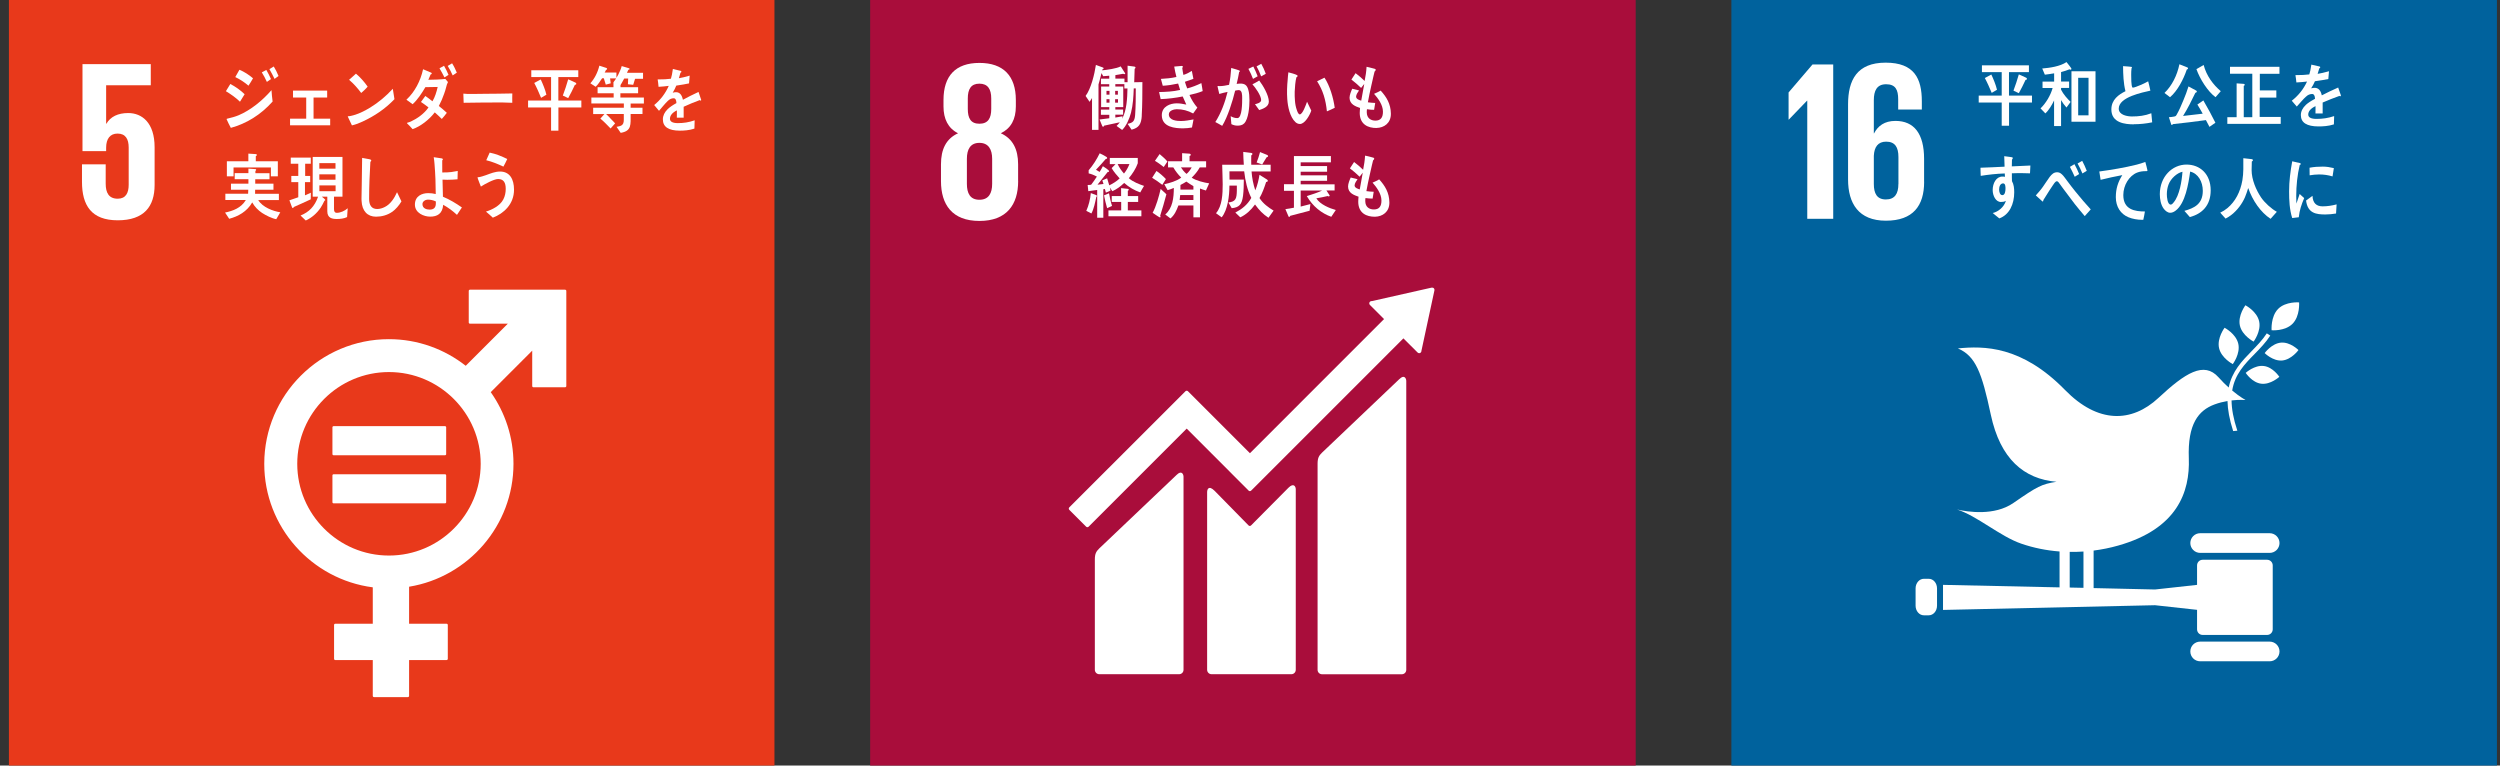
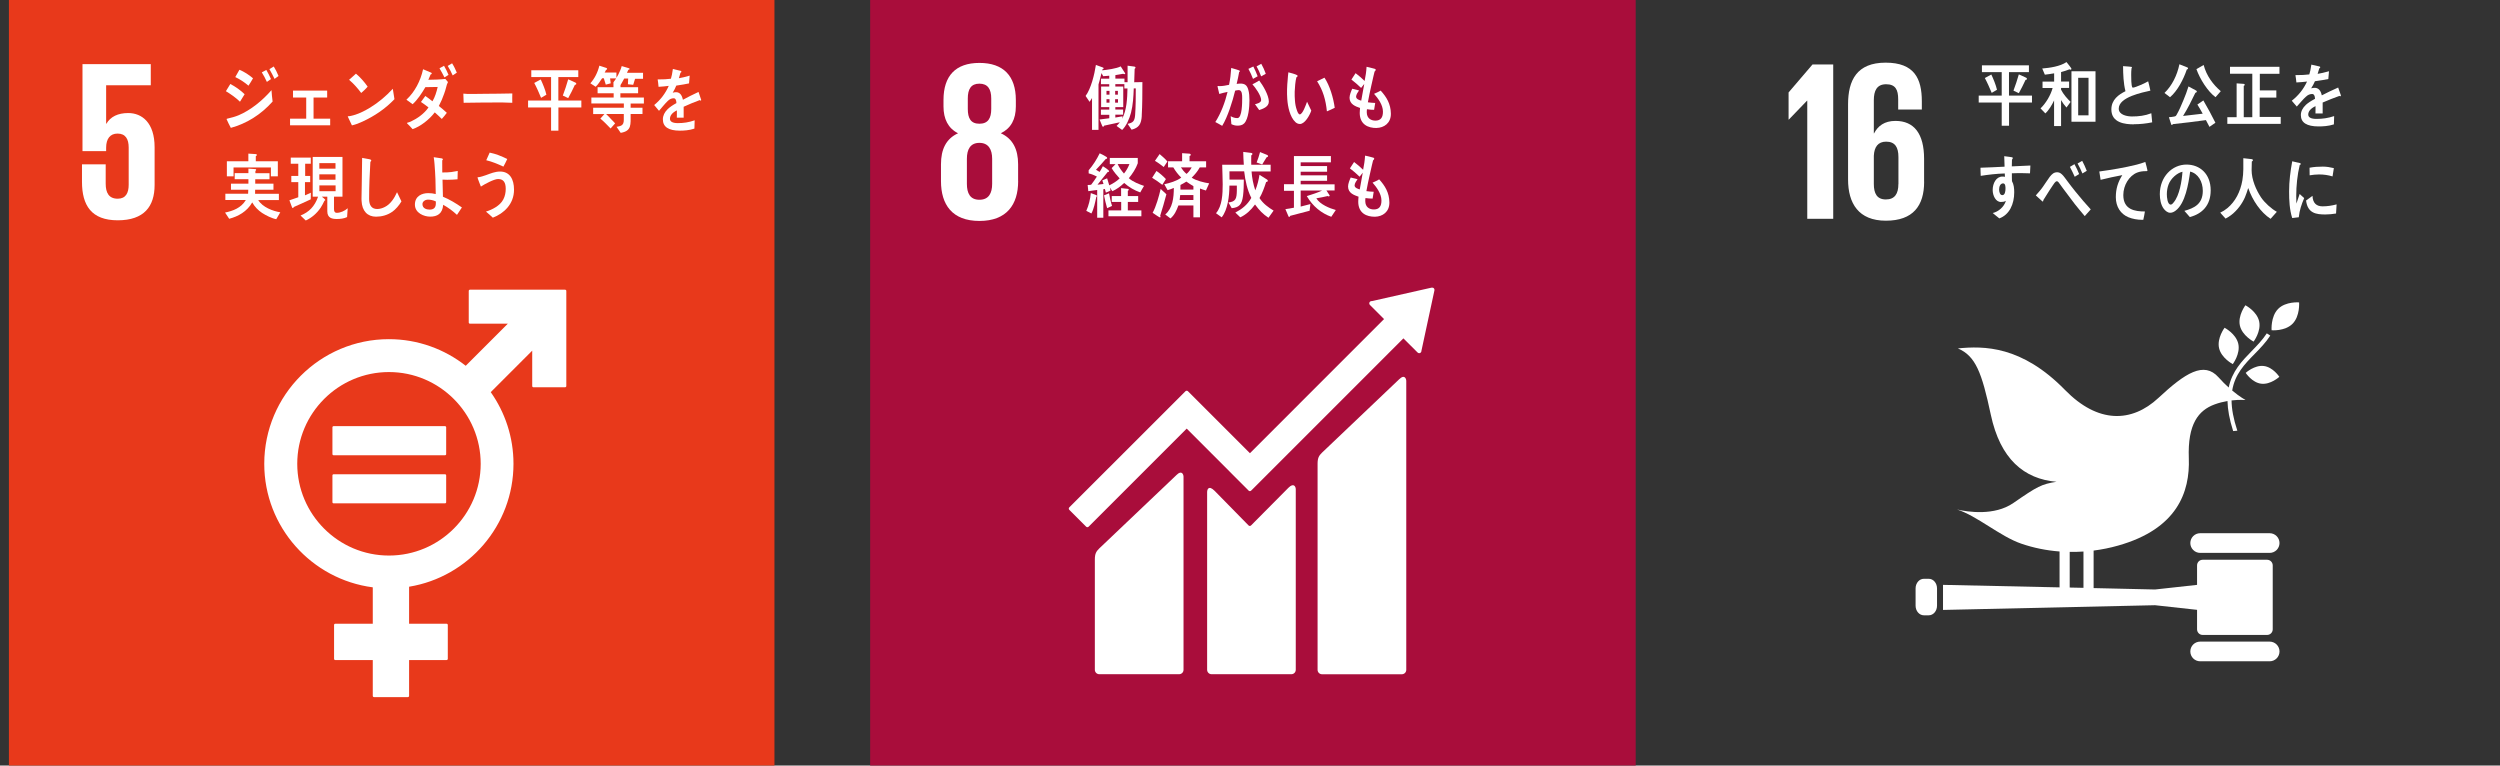
<svg xmlns="http://www.w3.org/2000/svg" width="209" height="64" viewBox="0 0 209 64" fill="none">
  <rect x="0" y="0" width="209" height="64" fill="#333333" stroke="none" />
  <g clip-path="url(#clip0_722_24308)">
    <path d="M64.745 0H0.745V64H64.745V0Z" fill="#E8391B" />
    <path d="M47.243 24.219H39.288C39.233 24.219 39.187 24.265 39.187 24.32V26.96C39.187 27.015 39.233 27.061 39.288 27.061H42.453L38.935 30.579C37.163 29.189 34.934 28.354 32.512 28.354C26.769 28.354 22.092 33.026 22.092 38.774C22.092 44.063 26.055 48.438 31.164 49.101V52.145H28.028C27.97 52.145 27.928 52.191 27.928 52.245V55.079C27.928 55.133 27.974 55.18 28.028 55.18H31.164V58.177C31.164 58.232 31.211 58.278 31.265 58.278H34.099C34.153 58.278 34.2 58.232 34.2 58.177V55.18H37.336C37.39 55.18 37.436 55.133 37.436 55.079V52.245C37.436 52.191 37.39 52.145 37.336 52.145H34.2V49.05C39.141 48.24 42.927 43.941 42.927 38.774C42.927 36.544 42.222 34.479 41.026 32.783L44.493 29.315V32.275C44.493 32.33 44.539 32.376 44.594 32.376H47.239C47.294 32.376 47.344 32.33 47.344 32.275V24.32C47.344 24.265 47.298 24.219 47.239 24.219M32.516 46.444C28.289 46.444 24.85 43.001 24.85 38.774C24.85 34.546 28.289 31.104 32.516 31.104C36.744 31.104 40.186 34.546 40.186 38.774C40.186 43.001 36.748 46.444 32.516 46.444Z" fill="white" />
    <path d="M37.195 35.625H27.892C27.838 35.625 27.791 35.667 27.791 35.717V37.968C27.791 38.018 27.838 38.06 27.892 38.06H37.195C37.254 38.06 37.3 38.022 37.3 37.968V35.717C37.3 35.667 37.254 35.625 37.195 35.625Z" fill="white" />
    <path d="M37.195 39.647H27.892C27.838 39.647 27.791 39.688 27.791 39.739V41.989C27.791 42.039 27.838 42.081 27.892 42.081H37.195C37.254 42.081 37.3 42.039 37.3 41.989V39.739C37.3 39.688 37.254 39.647 37.195 39.647Z" fill="white" />
    <path d="M10.72 9.45C9.864 9.45 9.234 9.753 8.894 10.345H8.873V7.129H12.605V5.361H6.896V12.632H8.873V12.347C8.873 11.587 9.218 11.167 9.826 11.167C10.494 11.167 10.758 11.625 10.758 12.33V15.449C10.758 16.134 10.511 16.612 9.843 16.612C9.1 16.612 8.836 16.117 8.836 15.357V13.736H6.854V15.202C6.854 17.162 7.635 18.417 9.843 18.417C12.051 18.417 12.925 17.255 12.925 15.466V12.305C12.925 10.269 11.879 9.45 10.716 9.45" fill="white" />
    <path d="M20.065 8.506C19.704 8.157 19.305 7.88 18.885 7.624C19.011 7.431 19.129 7.221 19.255 7.02C19.674 7.238 20.094 7.532 20.451 7.876L20.065 8.501V8.506ZM19.297 10.689C19.255 10.617 18.944 10.004 18.944 9.967C18.944 9.929 18.99 9.92 19.015 9.916C19.334 9.841 19.654 9.761 19.968 9.627C20.972 9.194 21.925 8.422 22.697 7.536C22.718 7.851 22.747 8.17 22.79 8.489C21.79 9.606 20.607 10.328 19.301 10.689H19.297ZM20.774 7.166C20.43 6.868 20.065 6.633 19.67 6.444C19.792 6.243 19.901 6.037 20.015 5.831C20.413 5.995 20.808 6.251 21.152 6.545C21.03 6.759 20.909 6.965 20.77 7.166H20.774ZM22.311 6.847C22.189 6.57 22.042 6.302 21.887 6.05L22.265 5.848C22.412 6.092 22.538 6.352 22.655 6.612L22.311 6.847ZM22.953 6.596C22.815 6.323 22.68 6.041 22.521 5.777L22.886 5.559C23.037 5.806 23.172 6.071 23.285 6.352L22.953 6.596Z" fill="white" />
    <path d="M24.248 10.475V9.921H25.6V8.154H24.496V7.574H27.351V8.154H26.213V9.921H27.603V10.475H24.248Z" fill="white" />
    <path d="M30.311 10.163C30.021 10.302 29.732 10.411 29.421 10.482C29.392 10.411 29.073 9.743 29.073 9.743C29.073 9.718 29.098 9.718 29.115 9.718C29.186 9.718 29.262 9.706 29.333 9.689C29.896 9.571 30.441 9.303 30.949 8.992C31.634 8.572 32.272 8.039 32.838 7.422C32.88 7.712 32.931 8.001 32.977 8.291C32.192 9.114 31.294 9.706 30.32 10.159L30.311 10.163ZM30.194 7.77C29.891 7.363 29.56 6.989 29.182 6.67C29.379 6.507 29.568 6.326 29.757 6.158C30.122 6.465 30.445 6.83 30.735 7.241C30.572 7.443 30.387 7.607 30.194 7.774V7.77Z" fill="white" />
    <path d="M37.363 7.056C37.342 7.128 37.325 7.203 37.304 7.274C37.258 7.463 37.199 7.652 37.132 7.833C37.01 8.19 36.859 8.538 36.687 8.861C36.914 9.038 37.141 9.231 37.355 9.432C37.224 9.609 37.082 9.781 36.935 9.944C36.746 9.756 36.544 9.571 36.347 9.395C35.885 9.999 35.163 10.566 34.492 10.797C34.349 10.633 34.198 10.469 34.038 10.318C34.034 10.314 34.026 10.301 34.026 10.289C34.026 10.264 34.047 10.264 34.055 10.259C34.156 10.234 34.252 10.2 34.349 10.159C34.869 9.919 35.474 9.499 35.822 8.979C35.621 8.815 35.402 8.672 35.193 8.525C35.319 8.358 35.432 8.19 35.558 8.022C35.759 8.164 35.961 8.311 36.154 8.467C36.368 8.106 36.494 7.69 36.59 7.27C36.246 7.27 35.906 7.274 35.562 7.287C35.268 7.782 34.907 8.345 34.492 8.714C34.324 8.584 34.151 8.454 33.975 8.337C34.664 7.698 35.155 6.779 35.369 5.788L36.053 6.078C36.053 6.078 36.095 6.107 36.095 6.145C36.095 6.196 36.041 6.217 36.003 6.217C35.936 6.372 35.877 6.523 35.81 6.67C36.284 6.657 36.758 6.657 37.233 6.599C37.304 6.687 37.371 6.775 37.451 6.859C37.422 6.922 37.388 6.993 37.363 7.06V7.056ZM37.157 6.473C37.031 6.212 36.889 5.96 36.742 5.709L37.12 5.499C37.262 5.734 37.384 5.998 37.497 6.259L37.153 6.473H37.157ZM37.846 6.305C37.72 6.032 37.586 5.759 37.43 5.511L37.795 5.293C37.951 5.536 38.077 5.801 38.19 6.074L37.846 6.305Z" fill="white" />
    <path d="M42.822 8.593C42.532 8.577 42.285 8.568 42.054 8.568C41.785 8.564 39.405 8.568 38.762 8.593C38.754 8.358 38.741 8.056 38.737 7.88C38.733 7.792 38.771 7.833 38.804 7.833C38.888 7.846 39.052 7.85 39.098 7.854C39.405 7.863 40.198 7.842 40.551 7.842C41.285 7.842 42.012 7.825 42.83 7.812C42.813 8.048 42.83 8.354 42.826 8.593H42.822Z" fill="white" />
    <path d="M46.683 8.984V10.923H46.07V8.984H44.147V8.405H46.07V6.44H44.416V5.873H48.345V6.44H46.678V8.405H48.601V8.984H46.683ZM45.234 8.178C45.058 7.758 44.877 7.33 44.663 6.935L45.205 6.641C45.377 7.007 45.591 7.519 45.679 7.918L45.234 8.178ZM48.06 7.095C47.883 7.468 47.707 7.842 47.501 8.203L47.052 7.989C47.22 7.544 47.371 7.09 47.501 6.629L48.11 6.906C48.144 6.923 48.181 6.96 48.181 7.007C48.181 7.07 48.097 7.095 48.06 7.095Z" fill="white" />
    <path d="M51.004 6.557L51.058 6.964L50.643 7.077L50.479 6.544H50.336C50.168 6.787 50.009 7.06 49.795 7.253L49.354 6.964C49.711 6.565 49.975 6.044 50.105 5.49L50.689 5.679C50.718 5.692 50.756 5.717 50.756 5.755C50.756 5.809 50.702 5.843 50.66 5.847C50.63 5.918 50.597 5.994 50.55 6.061H51.533V6.552H51L51.004 6.557ZM52.721 8.647V9.004H53.712V9.533H52.721C52.721 10.44 52.813 10.948 51.89 11.107L51.545 10.604C51.894 10.536 52.15 10.507 52.15 10.02V9.533H50.672C50.823 9.676 50.966 9.823 51.105 9.978C51.21 10.091 51.323 10.192 51.424 10.314L51.046 10.742C50.765 10.457 50.496 10.163 50.189 9.915L50.529 9.537H49.589V9.008H52.154V8.647H49.438V8.152H51.302V7.795H49.959V7.291H51.285V6.888L51.898 6.972C51.923 6.976 51.923 6.947 51.923 6.976C51.923 7.018 51.902 7.094 51.873 7.106V7.291H53.346V7.795H51.864V8.152H53.829V8.656H52.725L52.721 8.647ZM53.094 6.582L52.935 7.09L52.494 7.044L52.515 6.565H52.184C52.095 6.703 51.974 6.985 51.869 7.102L51.281 6.884C51.533 6.578 51.877 5.931 51.974 5.524L52.57 5.7C52.595 5.704 52.633 5.73 52.633 5.763C52.633 5.818 52.566 5.83 52.532 5.83C52.494 5.918 52.456 6.002 52.414 6.086H53.758V6.586H53.094V6.582Z" fill="white" />
    <path d="M58.565 8.4C58.54 8.4 58.514 8.387 58.493 8.37C58.145 8.492 57.473 8.773 57.154 8.925V9.836H56.583C56.587 9.747 56.587 9.659 56.587 9.558V9.227C56.201 9.416 56.008 9.659 56.008 9.932C56.008 10.167 56.231 10.293 56.667 10.293C57.146 10.293 57.582 10.23 58.074 10.058L58.053 10.751C57.629 10.898 57.158 10.923 56.839 10.923C55.891 10.923 55.416 10.608 55.416 9.978C55.416 9.672 55.55 9.386 55.815 9.126C55.979 8.967 56.226 8.794 56.55 8.618C56.541 8.354 56.462 8.215 56.323 8.215C56.142 8.215 55.979 8.286 55.823 8.442C55.727 8.538 55.601 8.66 55.45 8.845C55.269 9.05 55.16 9.193 55.093 9.265C55.005 9.16 54.87 9 54.69 8.782C55.231 8.337 55.635 7.799 55.907 7.178C55.651 7.216 55.366 7.237 55.055 7.258C55.038 7.031 55.009 6.825 54.98 6.641C55.433 6.641 55.807 6.624 56.088 6.582C56.147 6.41 56.201 6.137 56.252 5.768L56.907 5.923C56.944 5.936 56.965 5.956 56.965 5.994C56.965 6.032 56.94 6.061 56.886 6.082C56.86 6.183 56.818 6.339 56.755 6.54C56.978 6.511 57.305 6.422 57.658 6.322L57.603 6.972C57.339 7.031 56.978 7.09 56.537 7.157C56.47 7.333 56.361 7.552 56.239 7.749C56.357 7.715 56.453 7.707 56.516 7.707C56.81 7.707 57.003 7.913 57.091 8.341C57.477 8.127 57.918 7.909 58.397 7.686L58.619 8.349C58.619 8.396 58.603 8.421 58.561 8.421L58.565 8.4Z" fill="white" />
    <path d="M23.101 18.325C22.732 18.262 22.232 18.01 21.909 17.8C21.586 17.586 21.292 17.288 21.086 16.922C20.649 17.691 19.906 18.094 19.159 18.291L18.815 17.77C19.466 17.632 20.15 17.397 20.553 16.721H18.84V16.196H20.742C20.746 16.083 20.755 15.969 20.755 15.86H19.31V15.352H20.767V14.983H19.621V14.475H20.767V14.097L21.359 14.139C21.388 14.139 21.418 14.156 21.418 14.198C21.418 14.24 21.384 14.269 21.351 14.282V14.479H22.53V14.987H21.338V15.357H22.862V15.864H21.33C21.325 15.978 21.325 16.091 21.325 16.2H23.315V16.725H21.586C21.959 17.338 22.824 17.649 23.433 17.749L23.093 18.329L23.101 18.325ZM22.648 14.739V14.001H19.524V14.739H18.966V13.48H20.763V12.842L21.393 12.884C21.426 12.884 21.472 12.901 21.472 12.955C21.472 13.001 21.422 13.043 21.384 13.056V13.484H23.227V14.743H22.644L22.648 14.739Z" fill="white" />
    <path d="M25.982 16.662C25.512 16.893 25.029 17.09 24.555 17.309C24.547 17.347 24.521 17.397 24.483 17.397C24.462 17.397 24.437 17.38 24.416 17.338L24.194 16.746C24.442 16.662 24.689 16.583 24.937 16.49V15.227H24.353V14.71H24.937V13.686H24.307V13.178H25.982V13.686H25.512V14.71H25.932V15.227H25.495V16.331C25.659 16.259 25.827 16.184 25.986 16.112L25.978 16.662H25.982ZM29.017 18.148C28.766 18.274 28.43 18.308 28.157 18.308C27.766 18.308 27.363 18.232 27.363 17.662V16.444H26.906C26.952 16.482 27.195 16.658 27.195 16.717C27.195 16.75 27.149 16.776 27.124 16.78C27.028 16.981 26.927 17.183 26.805 17.368C26.482 17.842 26.049 18.216 25.562 18.434L25.126 18.018C25.831 17.729 26.305 17.267 26.591 16.444H26.142V13.119H28.631V16.444H27.922V17.468C27.922 17.662 27.976 17.792 28.161 17.792C28.463 17.792 28.828 17.628 29.068 17.41L29.017 18.148ZM28.048 13.64H26.696V14.101H28.048V13.64ZM26.696 14.576V15.025H28.048V14.576H26.696ZM28.056 15.499H26.7V15.986H28.056V15.499Z" fill="white" />
    <path d="M32.781 17.712C32.382 17.989 31.903 18.115 31.437 18.115C30.719 18.115 30.266 17.637 30.228 16.797C30.215 16.684 30.224 16.57 30.224 16.461C30.224 16.142 30.228 15.823 30.241 15.496C30.253 14.736 30.266 13.963 30.274 13.199C30.43 13.22 30.593 13.254 30.749 13.287C30.812 13.3 30.887 13.304 30.946 13.329C30.988 13.346 31.038 13.371 31.038 13.422C31.038 13.468 31.001 13.506 30.963 13.523C30.904 14.555 30.858 15.592 30.858 16.625C30.858 17.15 31.059 17.473 31.534 17.473C31.752 17.473 31.974 17.406 32.176 17.301C32.642 17.07 32.965 16.575 33.192 16.067L33.561 16.835C33.377 17.158 33.07 17.515 32.781 17.716V17.712Z" fill="white" />
    <path d="M38.2 17.96C37.843 17.628 37.461 17.347 37.05 17.12C36.995 17.876 36.546 18.111 35.958 18.111C35.454 18.111 34.686 17.817 34.686 17.104C34.686 16.39 35.278 16.146 35.794 16.146C36.008 16.146 36.218 16.168 36.428 16.222C36.428 15.395 36.395 14.56 36.328 13.737C36.306 13.535 36.298 13.334 36.26 13.141L36.936 13.241C36.966 13.246 37.024 13.275 37.024 13.325C37.024 13.359 36.995 13.388 36.97 13.409V13.636C36.97 13.896 36.966 14.157 36.974 14.417H37.033C37.264 14.417 37.499 14.413 37.73 14.383C37.91 14.358 38.091 14.316 38.267 14.291C38.267 14.522 38.259 14.753 38.25 14.988C37.969 15.013 37.679 15.03 37.394 15.03C37.264 15.03 37.129 15.026 36.995 15.017C37.008 15.492 37.016 15.966 37.029 16.445C37.587 16.675 38.108 16.99 38.615 17.343L38.2 17.968V17.96ZM36.432 16.839C36.231 16.738 35.983 16.688 35.765 16.688C35.589 16.688 35.316 16.818 35.316 17.062C35.316 17.431 35.668 17.523 35.92 17.523C36.222 17.523 36.437 17.393 36.437 17.007V16.839H36.432Z" fill="white" />
    <path d="M41.196 18.194C41.007 18.022 40.823 17.846 40.625 17.691C41.129 17.535 41.805 17.208 42.082 16.662C42.217 16.402 42.279 16.095 42.279 15.793C42.279 15.268 42.107 14.966 41.637 14.966C41.306 14.966 40.504 15.398 40.201 15.6C40.168 15.512 39.924 14.903 39.924 14.848C39.924 14.806 39.975 14.815 39.996 14.815C40.105 14.815 40.504 14.689 40.625 14.643C41.02 14.5 41.385 14.341 41.805 14.341C42.615 14.341 42.972 14.979 42.972 15.86C42.972 17.073 42.107 17.854 41.2 18.198L41.196 18.194ZM42.082 13.929C41.616 13.711 41.146 13.514 40.651 13.396C40.747 13.182 40.84 12.972 40.936 12.758C41.444 12.859 41.931 13.056 42.405 13.295C42.305 13.509 42.204 13.723 42.086 13.929H42.082Z" fill="white" />
  </g>
  <g clip-path="url(#clip1_722_24308)">
    <path d="M136.744 0H72.744V64H136.744V0Z" fill="#A90D3B" />
    <path d="M116.985 31.692L110.52 37.842C110.276 38.085 110.15 38.262 110.15 38.766V55.999C110.15 56.2 110.314 56.368 110.52 56.368H117.195C117.396 56.368 117.564 56.204 117.564 55.999V31.851C117.564 31.646 117.405 31.276 116.985 31.696" fill="white" />
    <path d="M98.364 39.702L91.899 45.848C91.655 46.091 91.529 46.268 91.529 46.771V55.995C91.529 56.196 91.693 56.364 91.899 56.364H98.574C98.779 56.364 98.943 56.2 98.943 55.995V39.857C98.943 39.651 98.784 39.282 98.364 39.702Z" fill="white" />
    <path d="M119.922 24.236C119.922 24.185 119.905 24.135 119.868 24.097C119.834 24.064 119.792 24.047 119.746 24.047H119.712L119.658 24.051L114.708 25.168L114.62 25.176C114.586 25.185 114.553 25.201 114.524 25.227C114.452 25.302 114.452 25.42 114.524 25.491L114.578 25.546L115.707 26.675L104.494 37.888L99.314 32.708C99.255 32.649 99.163 32.649 99.104 32.708L97.698 34.114L89.394 42.414C89.335 42.472 89.335 42.569 89.394 42.623L90.8 44.03C90.859 44.089 90.951 44.089 91.01 44.03L99.209 35.831L102.966 39.592C102.966 39.592 102.97 39.605 102.979 39.609L104.385 41.016C104.444 41.074 104.536 41.074 104.595 41.016L117.324 28.287L118.512 29.471C118.583 29.546 118.705 29.546 118.776 29.471C118.81 29.437 118.827 29.395 118.831 29.349V29.332L119.918 24.278V24.223L119.922 24.236Z" fill="white" />
    <path d="M107.709 40.781L104.581 43.933C104.522 43.984 104.434 43.98 104.379 43.925L101.546 41.037C101.025 40.52 100.916 40.94 100.916 41.142V55.994C100.916 56.196 101.08 56.364 101.281 56.364H107.96C108.162 56.364 108.326 56.2 108.326 55.994V40.898C108.326 40.697 108.166 40.323 107.709 40.781Z" fill="white" />
    <path d="M85.114 15.142V13.732C85.114 12.493 84.678 11.599 83.67 11.141C84.527 10.722 84.925 9.962 84.925 8.895V8.362C84.925 6.343 83.88 5.26 81.882 5.26C79.883 5.26 78.876 6.343 78.876 8.362V8.895C78.876 9.941 79.258 10.722 80.093 11.141C79.086 11.599 78.666 12.493 78.666 13.732V15.142C78.666 17.103 79.598 18.471 81.882 18.471C84.165 18.471 85.118 17.098 85.118 15.142M80.908 8.232C80.908 7.451 81.177 6.994 81.878 6.994C82.579 6.994 82.868 7.451 82.868 8.232V9.105C82.868 9.886 82.6 10.344 81.878 10.344C81.156 10.344 80.908 9.886 80.908 9.105V8.232ZM82.944 15.369C82.944 16.15 82.658 16.7 81.878 16.7C81.097 16.7 80.832 16.15 80.832 15.369V13.274C80.832 12.493 81.118 11.943 81.878 11.943C82.637 11.943 82.944 12.493 82.944 13.274V15.369Z" fill="white" />
    <path d="M95.454 9.672C95.412 10.382 95.21 10.684 94.601 10.843L94.266 10.352C94.689 10.268 94.853 10.155 94.895 9.63C94.95 8.891 94.95 8.14 94.95 7.392H94.782C94.757 8.081 94.719 8.769 94.551 9.429C94.421 9.924 94.16 10.528 93.812 10.864L93.346 10.528C93.438 10.428 93.539 10.335 93.619 10.222C93.178 10.319 92.737 10.407 92.297 10.507C92.292 10.554 92.267 10.596 92.221 10.596C92.179 10.596 92.15 10.554 92.137 10.512L91.923 9.991C92.196 9.962 92.465 9.92 92.737 9.886V9.596H92.036V9.16H92.737V8.958H92.053V7.237H92.733V7.04H92.04V6.574H92.733V6.33C92.565 6.343 92.401 6.356 92.229 6.372L92.087 6.112C92.028 6.343 91.969 6.578 91.906 6.809C91.894 6.851 91.835 7.027 91.835 7.057V10.856H91.293V8.194C91.226 8.308 91.163 8.413 91.088 8.513L90.756 8.022C91.213 7.401 91.495 6.23 91.617 5.428L92.213 5.646C92.234 5.654 92.263 5.688 92.263 5.717C92.263 5.764 92.196 5.789 92.166 5.793L92.145 5.881C92.536 5.839 93.35 5.734 93.69 5.549L94.068 6.137C94.068 6.183 94.035 6.2 93.997 6.2C93.967 6.2 93.93 6.188 93.904 6.167C93.686 6.213 93.464 6.242 93.245 6.28V6.57H94.005V6.872H94.266V5.491L94.832 5.566C94.866 5.57 94.929 5.596 94.929 5.65C94.929 5.696 94.895 5.734 94.857 5.751C94.849 6.125 94.832 6.502 94.82 6.876C95.046 6.872 95.273 6.863 95.504 6.863C95.5 7.8 95.504 8.736 95.449 9.668L95.454 9.672ZM92.754 7.598H92.502V7.917H92.754V7.598ZM92.754 8.295H92.502V8.585H92.754V8.295ZM93.455 7.598H93.228V7.917H93.455V7.598ZM93.464 8.295H93.224V8.585H93.464V8.295ZM93.997 7.392V7.036H93.241V7.233H93.904V8.954H93.241V9.156H93.892V9.584H93.241V9.827C93.443 9.798 93.64 9.756 93.846 9.722L93.816 9.924C94.194 9.202 94.24 8.228 94.257 7.397H93.997V7.392Z" fill="white" />
-     <path d="M99.44 7.942C99.612 8.333 99.831 8.69 100.099 8.996C99.986 9.168 99.868 9.328 99.747 9.487C99.306 9.244 98.861 9.13 98.378 9.13C98.172 9.13 97.715 9.231 97.715 9.559C97.715 10.079 98.412 10.117 98.731 10.117C99.1 10.117 99.419 10.046 99.78 9.983C99.73 10.209 99.692 10.432 99.65 10.659C99.403 10.701 99.155 10.73 98.907 10.73C98.261 10.73 97.127 10.646 97.127 9.63C97.127 8.891 97.845 8.639 98.365 8.639C98.672 8.639 98.882 8.685 99.176 8.744C99.075 8.518 98.97 8.295 98.874 8.064C98.29 8.182 97.623 8.266 97.031 8.287L96.9 7.695C97.488 7.682 98.08 7.657 98.659 7.518C98.596 7.338 98.542 7.162 98.492 6.985C98.067 7.078 97.644 7.145 97.207 7.17C97.152 6.981 97.102 6.788 97.052 6.595C97.484 6.57 97.916 6.536 98.349 6.435C98.273 6.15 98.214 5.856 98.164 5.566C98.37 5.55 98.58 5.524 98.785 5.512H98.806C98.844 5.512 98.886 5.529 98.886 5.583C98.886 5.621 98.861 5.654 98.836 5.675C98.861 5.873 98.89 6.066 98.932 6.263C99.176 6.192 99.411 6.07 99.638 5.927C99.68 6.146 99.73 6.364 99.768 6.591C99.537 6.679 99.297 6.763 99.058 6.838C99.113 7.027 99.18 7.212 99.251 7.392C99.654 7.292 100.053 7.128 100.435 6.947C100.481 7.174 100.507 7.397 100.544 7.615C100.183 7.762 99.814 7.858 99.444 7.938L99.44 7.942Z" fill="white" />
    <path d="M104.009 10.319C103.854 10.479 103.64 10.504 103.438 10.504C103.27 10.504 103.098 10.458 102.943 10.378C102.922 10.156 102.909 9.933 102.884 9.711C103.056 9.816 103.249 9.874 103.443 9.874C103.854 9.874 103.846 8.544 103.846 8.208C103.846 7.964 103.85 7.532 103.56 7.532C103.459 7.532 103.359 7.557 103.258 7.578C103.056 8.434 102.624 9.807 102.175 10.521C101.977 10.416 101.797 10.294 101.6 10.202C102.07 9.476 102.414 8.556 102.624 7.683C102.389 7.729 102.158 7.788 101.931 7.855C101.914 7.788 101.784 7.221 101.784 7.221C101.784 7.192 101.818 7.188 101.835 7.188C101.881 7.188 101.919 7.2 101.965 7.2C102.221 7.2 102.49 7.146 102.75 7.091C102.846 6.629 102.901 6.159 102.93 5.68C103.082 5.718 103.228 5.764 103.375 5.811C103.443 5.832 103.518 5.853 103.585 5.882C103.61 5.895 103.652 5.911 103.652 5.953C103.652 5.991 103.615 6.008 103.594 6.016C103.535 6.348 103.468 6.684 103.384 7.015C103.485 7.003 103.585 6.986 103.686 6.986C104.03 6.986 104.24 7.091 104.354 7.49C104.438 7.754 104.454 8.107 104.454 8.388C104.454 8.926 104.379 9.946 104.014 10.315L104.009 10.319ZM104.752 6.596C104.639 6.298 104.513 6.021 104.366 5.756L104.778 5.559C104.916 5.819 105.029 6.092 105.139 6.377L104.752 6.596ZM105.269 9.203C105.155 9.031 105.034 8.871 104.916 8.711C105.063 8.682 105.432 8.59 105.432 8.367C105.432 7.989 104.937 7.301 104.702 7.049C104.895 6.952 105.088 6.848 105.269 6.73C105.571 7.116 106.075 7.96 106.075 8.493C106.075 8.938 105.563 9.102 105.269 9.203ZM105.432 6.386C105.328 6.092 105.197 5.811 105.05 5.546L105.441 5.332C105.588 5.597 105.718 5.869 105.819 6.167L105.428 6.386H105.432Z" fill="white" />
    <path d="M108.699 10.365C108.552 10.373 108.41 10.314 108.296 10.209C107.839 9.777 107.662 8.937 107.616 8.287C107.578 7.745 107.595 7.199 107.65 6.658C107.666 6.448 107.679 6.246 107.708 6.045C107.868 6.083 108.296 6.2 108.435 6.28C108.456 6.293 108.472 6.314 108.477 6.343C108.481 6.406 108.422 6.448 108.38 6.461C108.292 6.771 108.25 7.33 108.237 7.661C108.225 7.913 108.242 8.161 108.258 8.413C108.275 8.673 108.326 8.954 108.414 9.194C108.452 9.307 108.54 9.571 108.666 9.563C108.909 9.546 109.178 8.748 109.27 8.505L109.623 9.248C109.488 9.651 109.098 10.335 108.695 10.365H108.699ZM110.928 9.307C110.832 8.354 110.609 7.569 110.11 6.796C110.32 6.7 110.517 6.586 110.727 6.494C111.168 7.153 111.474 8.19 111.583 9.013C111.365 9.122 111.147 9.219 110.928 9.311V9.307Z" fill="white" />
    <path d="M115.081 10.701C114.371 10.706 113.683 10.408 113.674 9.45C113.674 9.308 113.691 9.165 113.7 9.026C113.33 8.896 112.831 8.728 112.822 8.178C112.822 7.939 112.952 7.628 113.045 7.419C113.238 7.461 113.431 7.519 113.616 7.561C113.532 7.683 113.368 7.91 113.368 8.082C113.372 8.288 113.662 8.38 113.8 8.414C113.88 7.943 113.973 7.486 114.052 7.016C113.96 7.129 113.876 7.242 113.788 7.351C113.528 7.095 113.255 6.873 112.978 6.65C113.091 6.474 113.204 6.298 113.326 6.117C113.595 6.319 113.847 6.537 114.082 6.768C114.161 6.386 114.224 5.979 114.245 5.584C114.409 5.613 114.577 5.664 114.737 5.702C114.804 5.714 114.875 5.731 114.938 5.756C114.972 5.769 115.009 5.785 115.009 5.832C115.009 5.895 114.947 5.958 114.913 5.987C114.875 6.117 114.846 6.26 114.816 6.39C114.753 6.667 114.695 6.948 114.627 7.225C114.531 7.662 114.43 8.107 114.355 8.552C114.556 8.59 114.766 8.59 114.967 8.607L114.875 9.182C114.678 9.182 114.476 9.165 114.279 9.131C114.262 9.22 114.262 9.303 114.262 9.392C114.266 9.887 114.611 10.088 114.997 10.084C115.429 10.076 115.618 9.82 115.614 9.329C115.614 8.762 115.198 8.216 114.871 7.843C115.064 7.767 115.249 7.67 115.425 7.574C115.912 8.111 116.265 8.678 116.277 9.497C116.29 10.294 115.706 10.685 115.077 10.697L115.081 10.701Z" fill="white" />
    <path d="M91.65 16.46C91.562 16.889 91.444 17.489 91.239 17.846L90.814 17.627C91.012 17.195 91.15 16.628 91.192 16.141L91.65 16.313C91.683 16.326 91.704 16.355 91.704 16.397C91.704 16.427 91.671 16.452 91.65 16.46ZM95.327 16.087C94.845 15.919 94.383 15.654 93.98 15.293C93.673 15.591 93.367 15.814 92.993 15.986L92.783 15.671L92.842 15.931C92.716 16.003 92.582 16.049 92.448 16.104C92.422 16.003 92.393 15.898 92.368 15.797L92.238 15.822V18.203H91.725V15.881C91.474 15.91 91.23 15.952 90.982 15.982L90.928 15.465C91.029 15.453 91.133 15.474 91.226 15.436C91.394 15.222 91.549 14.991 91.7 14.76C91.474 14.647 91.251 14.546 91.012 14.496V14.235C91.377 13.816 91.679 13.333 91.935 12.816C92.112 12.892 92.284 12.989 92.452 13.089C92.494 13.114 92.561 13.148 92.561 13.215C92.561 13.274 92.477 13.291 92.439 13.291C92.175 13.597 91.91 13.904 91.625 14.189C91.73 14.248 91.83 14.311 91.927 14.374C92.028 14.219 92.116 14.059 92.2 13.895C92.28 13.946 92.72 14.214 92.72 14.311C92.72 14.374 92.645 14.386 92.607 14.374C92.326 14.731 92.044 15.088 91.751 15.44C91.919 15.423 92.082 15.398 92.254 15.381C92.225 15.281 92.191 15.176 92.154 15.079C92.288 15.025 92.422 14.966 92.557 14.907C92.62 15.1 92.678 15.297 92.733 15.495C93.01 15.365 93.371 15.146 93.602 14.915C93.359 14.647 93.123 14.378 92.934 14.055L93.262 13.719H92.779V13.203H95.118V13.648C94.966 14.093 94.651 14.563 94.37 14.895C94.681 15.193 95.26 15.411 95.642 15.541C95.529 15.717 95.428 15.906 95.323 16.091L95.327 16.087ZM92.557 17.409C92.448 17.061 92.372 16.691 92.296 16.33L92.716 16.158C92.779 16.519 92.855 16.876 92.968 17.216L92.552 17.405L92.557 17.409ZM92.666 18.081V17.59H93.732V16.884H92.943V16.393H93.724V15.726C93.858 15.742 93.997 15.755 94.135 15.772C94.194 15.776 94.253 15.776 94.316 15.797C94.341 15.801 94.366 15.822 94.366 15.856C94.366 15.902 94.32 15.94 94.286 15.952V16.393H95.151V16.884H94.286V17.59H95.42V18.081H92.67H92.666ZM93.434 13.715C93.573 14.013 93.757 14.273 93.963 14.508C94.144 14.294 94.316 13.992 94.421 13.715H93.434Z" fill="white" />
    <path d="M97.166 15.45C96.894 15.244 96.612 15.034 96.318 14.862L96.679 14.295C96.889 14.417 97.296 14.774 97.469 14.971L97.171 15.45H97.166ZM96.994 18.04C97.011 18.065 97.019 18.099 97.019 18.128C97.019 18.157 96.994 18.178 96.969 18.178C96.923 18.178 96.427 17.834 96.36 17.788C96.646 17.284 96.898 16.377 97.032 15.794L97.511 16.243C97.347 16.848 97.183 17.444 96.99 18.035L96.994 18.04ZM97.288 13.963C97.049 13.779 96.809 13.594 96.553 13.447L96.944 12.88C97.103 13.01 97.481 13.342 97.595 13.506L97.288 13.963ZM100.823 15.928C100.651 15.878 100.483 15.827 100.319 15.76V18.17H99.769V17.179H98.514C98.35 17.616 98.191 17.973 97.851 18.262L97.414 17.931C98.027 17.41 98.132 16.541 98.132 15.71C97.964 15.781 97.792 15.852 97.611 15.895L97.334 15.403C97.809 15.294 98.342 15.147 98.753 14.849C98.497 14.601 98.279 14.316 98.09 13.997H97.649V13.481H98.825V12.805L99.454 12.847C99.492 12.847 99.547 12.889 99.547 12.943C99.547 13.002 99.488 13.031 99.446 13.044V13.481H100.831V13.997H100.298C100.118 14.329 99.878 14.606 99.626 14.853C99.979 15.101 100.676 15.269 101.087 15.328L100.815 15.928H100.823ZM99.769 16.306H98.665C98.653 16.44 98.64 16.583 98.619 16.721H99.769V16.306ZM99.769 15.563C99.572 15.445 99.37 15.319 99.181 15.181C99.022 15.286 98.858 15.374 98.686 15.462C98.686 15.592 98.686 15.718 98.682 15.848H99.769V15.563ZM98.724 13.993C98.858 14.198 99.013 14.396 99.198 14.539C99.366 14.396 99.513 14.203 99.626 13.993H98.724Z" fill="white" />
    <path d="M106.041 18.203C105.575 17.896 105.269 17.573 104.92 17.095C104.588 17.561 104.169 17.947 103.69 18.169L103.274 17.77C103.816 17.485 104.274 17.137 104.609 16.545C104.265 15.865 104.106 15.109 104.013 14.324H102.783V14.353C102.783 14.576 102.787 14.794 102.787 15.017H103.984C103.976 15.47 103.976 15.928 103.917 16.373C103.82 17.107 103.589 17.342 102.972 17.405L102.695 16.927C103.308 16.855 103.388 16.612 103.4 15.923V15.516H102.779C102.779 16.368 102.645 17.535 102.133 18.169L101.658 17.825C102.179 17.221 102.217 16.221 102.217 15.407C102.217 14.865 102.183 14.316 102.175 13.774H103.984C103.955 13.417 103.942 13.056 103.934 12.699L104.597 12.783C104.635 12.787 104.702 12.808 104.702 12.867C104.702 12.922 104.647 12.976 104.605 12.993C104.601 13.14 104.601 13.274 104.601 13.421C104.601 13.535 104.601 13.656 104.605 13.77H106.226V14.332H104.63C104.668 14.874 104.773 15.407 104.941 15.911C105.109 15.529 105.227 15.038 105.294 14.614L105.928 15.012C105.961 15.029 105.991 15.079 105.991 15.121C105.991 15.189 105.89 15.21 105.848 15.218C105.697 15.684 105.533 16.146 105.294 16.557C105.596 17.027 106.037 17.342 106.473 17.607L106.049 18.199L106.041 18.203ZM105.886 13.153C105.764 13.354 105.646 13.556 105.52 13.749L105.054 13.585C105.164 13.304 105.264 13.014 105.34 12.712L105.928 12.951C105.965 12.968 106.012 13.002 106.012 13.052C106.012 13.111 105.928 13.144 105.89 13.148L105.886 13.153Z" fill="white" />
    <path d="M111.305 18.127C110.478 17.837 109.743 17.249 109.248 16.393C109.68 16.254 110.113 16.124 110.528 15.931H108.736V17.27L109.55 17.06L109.483 17.619C108.945 17.757 108.404 17.896 107.862 18.043C107.85 18.085 107.816 18.135 107.77 18.135C107.749 18.135 107.728 18.118 107.72 18.093L107.459 17.484C107.699 17.447 107.938 17.417 108.173 17.363V15.952H107.342V15.398H108.173V13.047H111.263V13.572H108.736V13.882H110.944V14.357H108.736V14.659H110.944V15.117H108.736V15.41H111.573V15.923H110.889L111.162 16.342C111.162 16.393 111.124 16.422 111.086 16.422C111.053 16.422 111.019 16.405 110.99 16.389C110.679 16.464 110.36 16.527 110.045 16.578C110.348 17.09 111.179 17.425 111.674 17.556L111.301 18.114L111.305 18.127Z" fill="white" />
    <path d="M114.956 18.119C114.246 18.127 113.558 17.825 113.549 16.872C113.549 16.729 113.562 16.587 113.575 16.444C113.205 16.314 112.706 16.15 112.697 15.596C112.697 15.357 112.827 15.046 112.92 14.84C113.113 14.882 113.306 14.941 113.491 14.983C113.407 15.1 113.243 15.331 113.243 15.503C113.247 15.709 113.537 15.797 113.675 15.835C113.755 15.369 113.848 14.907 113.927 14.437C113.835 14.55 113.751 14.664 113.663 14.773C113.403 14.517 113.134 14.294 112.853 14.076C112.966 13.9 113.083 13.719 113.201 13.543C113.47 13.744 113.722 13.963 113.957 14.194C114.036 13.807 114.099 13.404 114.12 13.01C114.284 13.039 114.448 13.085 114.612 13.127C114.679 13.14 114.75 13.157 114.813 13.182C114.847 13.194 114.884 13.211 114.884 13.258C114.884 13.325 114.822 13.383 114.788 13.413C114.75 13.543 114.721 13.686 114.691 13.816C114.628 14.093 114.57 14.374 114.502 14.651C114.406 15.088 114.305 15.533 114.23 15.978C114.431 16.016 114.641 16.016 114.842 16.032L114.75 16.603C114.553 16.603 114.351 16.587 114.154 16.557C114.137 16.645 114.137 16.729 114.137 16.817C114.141 17.317 114.486 17.518 114.872 17.51C115.3 17.506 115.493 17.246 115.489 16.755C115.485 16.188 115.073 15.642 114.746 15.268C114.939 15.193 115.124 15.096 115.3 14.995C115.787 15.533 116.14 16.1 116.152 16.918C116.165 17.716 115.581 18.106 114.952 18.119H114.956Z" fill="white" />
  </g>
  <g clip-path="url(#clip2_722_24308)">
-     <path d="M208.744 0H144.744V64H208.744V0Z" fill="#00629D" />
    <path d="M187.717 25.52C187.717 25.52 187.066 26.38 187.255 27.22C187.444 28.059 188.401 28.559 188.401 28.559C188.401 28.559 189.052 27.698 188.863 26.859C188.674 26.019 187.717 25.52 187.717 25.52Z" fill="white" />
    <path d="M186.659 30.44C186.659 30.44 187.31 29.579 187.121 28.74C186.932 27.9 185.975 27.4 185.975 27.4C185.975 27.4 185.324 28.261 185.513 29.101C185.702 29.94 186.659 30.44 186.659 30.44Z" fill="white" />
-     <path d="M189.326 29.517C189.326 29.517 190.01 30.206 190.791 30.138C191.572 30.067 192.151 29.265 192.151 29.265C192.151 29.265 191.467 28.573 190.686 28.644C189.906 28.715 189.326 29.517 189.326 29.517Z" fill="white" />
    <path d="M190.45 25.826C189.816 26.473 189.905 27.61 189.905 27.61C189.905 27.61 191.025 27.707 191.659 27.065C192.293 26.422 192.205 25.28 192.205 25.28C192.205 25.28 191.084 25.184 190.45 25.826Z" fill="white" />
    <path d="M189.046 32.079C189.822 32.171 190.553 31.503 190.553 31.503C190.553 31.503 190.024 30.685 189.247 30.597C188.471 30.504 187.74 31.172 187.74 31.172C187.74 31.172 188.269 31.99 189.046 32.079Z" fill="white" />
    <path d="M189.744 44.576H183.934C183.481 44.576 183.111 44.946 183.111 45.399C183.111 45.852 183.481 46.222 183.934 46.222H189.744C190.198 46.222 190.567 45.852 190.567 45.399C190.567 44.946 190.198 44.576 189.744 44.576Z" fill="white" />
    <path d="M189.744 53.639H183.934C183.481 53.639 183.111 54.004 183.111 54.462C183.111 54.919 183.481 55.284 183.934 55.284H189.744C190.198 55.284 190.567 54.915 190.567 54.462C190.567 54.008 190.198 53.639 189.744 53.639Z" fill="white" />
    <path d="M163.608 42.581C163.47 42.539 163.335 42.502 163.205 42.477C163.205 42.477 163.352 42.523 163.608 42.581Z" fill="white" />
    <path d="M189.53 46.796H184.144C183.884 46.796 183.674 47.006 183.674 47.267V48.895L180.16 49.282L175.026 49.164V46.028C175.706 45.94 176.39 45.806 177.07 45.612C182.015 44.219 183.09 41.137 182.985 38.312C182.876 35.432 183.8 34.311 185.122 33.816C185.5 33.673 185.878 33.585 186.218 33.526C186.235 34.236 186.377 35.054 186.692 36.037C186.81 36.028 186.927 36.02 187.041 36.007C186.709 35.004 186.566 34.181 186.558 33.476C187.242 33.396 187.729 33.442 187.729 33.442C187.729 33.442 187.267 33.195 186.612 32.649C186.835 31.284 187.645 30.449 188.485 29.593C188.947 29.122 189.421 28.635 189.795 28.056L189.505 27.867C189.148 28.417 188.686 28.892 188.237 29.353C187.423 30.189 186.596 31.041 186.319 32.397C186.054 32.158 185.764 31.876 185.471 31.545C184.253 30.176 182.683 31.18 180.445 33.266C178.208 35.348 175.391 35.42 172.641 32.607C169.014 28.892 165.849 28.913 163.678 29.127C165.164 29.761 165.681 31.146 166.432 34.672C167.221 38.371 169.207 40.046 171.923 40.277C170.664 40.478 170.336 40.655 168.313 42.053C166.73 43.144 164.509 42.8 163.607 42.594C165.261 43.111 167.221 44.849 168.976 45.449C169.996 45.801 171.075 46.02 172.179 46.104V49.105L162.436 48.895V50.99L180.16 50.596L183.674 50.982V52.611C183.674 52.871 183.884 53.081 184.144 53.081H189.53C189.79 53.081 190 52.871 190 52.611V47.267C190 47.011 189.79 46.796 189.53 46.796ZM173.027 46.137C173.409 46.146 173.796 46.133 174.178 46.108V49.143L173.027 49.118V46.137Z" fill="white" />
    <path d="M161.935 50.637C161.935 51.078 161.629 51.439 161.247 51.439H160.831C160.453 51.439 160.143 51.078 160.143 50.637V49.189C160.143 48.748 160.453 48.387 160.831 48.387H161.247C161.625 48.387 161.935 48.744 161.935 49.189V50.637Z" fill="white" />
    <path d="M149.525 7.729V9.996H149.546L151.07 8.414H151.087V18.292H153.257V5.387H151.528L149.525 7.729Z" fill="white" />
    <path d="M160.854 15.192V13.286C160.854 11.174 160.019 10.108 158.457 10.108C157.542 10.108 156.992 10.528 156.668 11.153H156.652V8.374C156.652 7.593 156.899 7.043 157.68 7.043C158.461 7.043 158.688 7.501 158.688 8.299V9.155H160.665V8.471C160.665 6.569 160.04 5.238 157.638 5.238C155.237 5.238 154.498 6.703 154.498 8.723V15.003C154.498 17.001 155.375 18.45 157.659 18.45C159.943 18.45 160.858 17.195 160.858 15.196M158.705 15.381C158.705 16.2 158.402 16.674 157.659 16.674C156.916 16.674 156.652 16.178 156.652 15.381V13.022C156.689 12.3 156.992 11.842 157.68 11.842C158.419 11.842 158.709 12.3 158.709 13.135V15.381H158.705Z" fill="white" />
    <path d="M167.956 8.572V10.511H167.343V8.572H165.42V7.992H167.343V6.028H165.689V5.461H169.618V6.028H167.951V7.992H169.874V8.572H167.956ZM166.507 7.766C166.331 7.346 166.146 6.918 165.932 6.523L166.474 6.229C166.646 6.594 166.86 7.107 166.948 7.505L166.503 7.766H166.507ZM169.333 6.683C169.156 7.056 168.98 7.43 168.774 7.791L168.325 7.577C168.493 7.132 168.644 6.678 168.774 6.217L169.383 6.494C169.417 6.51 169.454 6.548 169.454 6.594C169.454 6.662 169.37 6.683 169.333 6.683Z" fill="white" />
    <path d="M173.09 5.823C173.061 5.823 173.035 5.811 173.01 5.794C172.783 5.891 172.544 5.958 172.305 6.025V6.818H172.977V7.351H172.305V7.498C172.49 7.872 172.817 8.246 173.103 8.519L172.758 8.989C172.59 8.804 172.431 8.59 172.305 8.367V10.538H171.721V8.397C171.553 8.762 171.276 9.224 170.991 9.48L170.588 9.06C171.016 8.657 171.432 7.973 171.6 7.356H170.756V6.823H171.726V6.13C171.465 6.176 171.209 6.214 170.949 6.243L170.731 5.727C171.344 5.676 172.225 5.555 172.758 5.189C172.813 5.257 173.174 5.697 173.174 5.748C173.174 5.798 173.136 5.832 173.094 5.832L173.09 5.823ZM173.174 10.177V5.958H175.185V10.177H173.174ZM174.601 6.503H173.736V9.644H174.601V6.503Z" fill="white" />
    <path d="M178.391 10.395C177.668 10.395 176.51 10.281 176.51 9.152C176.51 8.329 177.118 7.91 177.689 7.624C177.517 6.944 177.496 6.235 177.488 5.529C177.639 5.542 177.799 5.554 177.95 5.563C178.025 5.571 178.101 5.575 178.176 5.588C178.202 5.592 178.231 5.605 178.231 5.638C178.231 5.664 178.21 5.689 178.197 5.706C178.172 5.882 178.168 6.071 178.168 6.251C178.168 6.47 178.164 7.154 178.265 7.309C178.277 7.322 178.298 7.326 178.311 7.326C178.504 7.326 179.39 6.923 179.587 6.797C179.663 7.053 179.713 7.318 179.772 7.578C179.138 7.725 177.127 8.107 177.127 9.081C177.127 9.631 177.878 9.736 178.227 9.736C178.798 9.736 179.31 9.677 179.851 9.467C179.881 9.715 179.906 9.971 179.923 10.227C179.415 10.332 178.898 10.386 178.386 10.386L178.391 10.395Z" fill="white" />
    <path d="M182.815 5.818C182.538 6.637 182.03 7.611 181.413 8.127L180.951 7.77C181.572 7.174 182.013 6.292 182.198 5.373L182.866 5.638C182.895 5.65 182.92 5.675 182.92 5.713C182.92 5.772 182.857 5.81 182.815 5.814V5.818ZM184.713 10.608C184.612 10.419 184.515 10.23 184.415 10.041C183.499 10.176 182.576 10.272 181.656 10.377C181.635 10.407 181.602 10.448 181.564 10.448C181.535 10.448 181.518 10.423 181.51 10.394L181.321 9.798C181.468 9.781 181.619 9.781 181.766 9.743C181.887 9.714 181.904 9.701 181.971 9.584C182.19 9.206 182.366 8.774 182.538 8.366C182.693 7.993 182.84 7.615 182.958 7.224L183.596 7.569C183.621 7.581 183.655 7.615 183.655 7.653C183.655 7.716 183.579 7.753 183.533 7.758C183.214 8.421 182.891 9.076 182.504 9.693C183.05 9.638 183.6 9.575 184.146 9.504C184.003 9.244 183.856 8.988 183.701 8.74C183.869 8.622 184.033 8.509 184.2 8.396C184.557 9 184.889 9.626 185.208 10.26L184.708 10.608H184.713ZM185.216 8.123C184.566 7.648 183.911 6.603 183.621 5.78C183.823 5.667 184.02 5.541 184.226 5.432C184.457 6.33 185.015 7.077 185.657 7.623L185.216 8.127V8.123Z" fill="white" />
    <path d="M186.205 10.353V9.799H186.982V6.969L187.578 7.011C187.611 7.011 187.658 7.037 187.658 7.083C187.658 7.133 187.616 7.171 187.578 7.183V9.799H188.292V6.163H186.428V5.584H190.563V6.172H188.921V7.557H190.302V8.162H188.909V9.778H190.668V10.357H186.205V10.353Z" fill="white" />
    <path d="M195.651 8.047C195.626 8.047 195.601 8.035 195.576 8.018C195.211 8.144 194.505 8.421 194.174 8.572V9.483H193.573C193.577 9.395 193.577 9.307 193.577 9.206V8.874C193.174 9.063 192.969 9.307 192.969 9.579C192.969 9.815 193.2 9.94 193.661 9.94C194.165 9.94 194.619 9.878 195.135 9.705L195.114 10.398C194.669 10.545 194.178 10.57 193.842 10.57C192.851 10.57 192.352 10.259 192.352 9.621C192.352 9.315 192.494 9.03 192.767 8.769C192.939 8.61 193.195 8.438 193.536 8.261C193.527 7.997 193.443 7.858 193.296 7.858C193.107 7.858 192.935 7.93 192.776 8.085C192.675 8.177 192.541 8.303 192.385 8.488C192.201 8.694 192.083 8.836 192.012 8.908C191.923 8.803 191.781 8.643 191.592 8.421C192.159 7.98 192.583 7.438 192.868 6.817C192.599 6.851 192.301 6.876 191.978 6.893C191.957 6.666 191.928 6.46 191.898 6.28C192.373 6.28 192.763 6.263 193.057 6.221C193.12 6.049 193.174 5.776 193.229 5.402L193.913 5.558C193.955 5.57 193.972 5.591 193.972 5.629C193.972 5.667 193.947 5.696 193.892 5.717C193.867 5.818 193.821 5.973 193.754 6.175C193.989 6.145 194.329 6.057 194.703 5.956L194.648 6.607C194.371 6.666 193.993 6.725 193.527 6.792C193.456 6.968 193.338 7.191 193.212 7.384C193.334 7.35 193.435 7.342 193.502 7.342C193.813 7.342 194.014 7.548 194.102 7.972C194.509 7.762 194.967 7.539 195.471 7.317L195.702 7.98C195.702 8.026 195.681 8.051 195.643 8.051L195.651 8.047Z" fill="white" />
    <path d="M169.716 14.492C169.51 14.48 169.3 14.476 169.099 14.476C168.792 14.476 168.49 14.471 168.192 14.488C168.196 14.707 168.188 14.925 168.201 15.143C168.36 15.42 168.389 15.76 168.389 16.079C168.389 17.066 167.986 17.952 167.143 18.258C166.962 18.103 166.769 17.968 166.593 17.809C167.05 17.7 167.533 17.322 167.693 16.789C167.567 16.869 167.42 16.885 167.273 16.885C166.84 16.885 166.588 16.348 166.588 15.89C166.588 15.324 166.878 14.761 167.407 14.761C167.474 14.761 167.546 14.765 167.609 14.786C167.609 14.69 167.609 14.597 167.596 14.501C167.252 14.505 166.908 14.543 166.568 14.572C166.24 14.606 165.917 14.648 165.589 14.702C165.568 14.476 165.581 14.249 165.568 14.022C166.24 13.993 166.912 13.976 167.583 13.934C167.567 13.644 167.558 13.355 167.554 13.057C167.701 13.069 167.861 13.094 168.003 13.115C168.066 13.128 168.138 13.128 168.192 13.145C168.226 13.149 168.268 13.162 168.268 13.216C168.268 13.271 168.234 13.317 168.201 13.342C168.196 13.531 168.188 13.72 168.188 13.909C168.704 13.892 169.225 13.867 169.741 13.838L169.708 14.492H169.716ZM167.458 15.332C167.227 15.332 167.126 15.592 167.126 15.836C167.126 16.029 167.189 16.314 167.395 16.314C167.617 16.314 167.659 15.983 167.659 15.781C167.659 15.622 167.659 15.332 167.462 15.332H167.458Z" fill="white" />
    <path d="M174.287 18.069C174.03 17.75 173.724 17.419 173.455 17.062C173.136 16.642 172.809 16.205 172.498 15.79C172.393 15.647 172.284 15.492 172.179 15.353C172.124 15.282 172.053 15.152 171.957 15.152C171.818 15.152 171.688 15.395 171.612 15.5C171.512 15.647 171.411 15.807 171.314 15.949C171.142 16.21 170.991 16.474 170.823 16.73V16.76C170.823 16.806 170.802 16.848 170.756 16.848L170.193 16.336C170.399 16.105 170.609 15.874 170.789 15.614C170.983 15.349 171.155 15.051 171.356 14.787C171.549 14.547 171.7 14.4 171.99 14.4C172.2 14.4 172.343 14.53 172.494 14.698C172.603 14.824 172.712 14.988 172.813 15.118C173.052 15.433 173.287 15.752 173.531 16.046C173.904 16.516 174.391 17.07 174.786 17.507L174.282 18.069H174.287ZM173.447 14.778C173.325 14.493 173.182 14.22 173.044 13.951L173.426 13.724C173.573 13.985 173.703 14.27 173.816 14.551L173.447 14.778ZM174.089 14.501C173.972 14.211 173.837 13.938 173.686 13.666L174.072 13.447C174.215 13.712 174.345 13.997 174.454 14.283L174.089 14.501Z" fill="white" />
    <path d="M179.452 14.312C179.452 14.312 179.406 14.308 179.385 14.308C179.15 14.308 178.894 14.337 178.663 14.429C177.996 14.694 177.509 15.483 177.509 16.31C177.509 17.536 178.491 17.679 179.314 17.679C179.276 17.91 179.234 18.149 179.179 18.376H179.07C178.705 18.376 178.273 18.304 177.937 18.162C177.295 17.897 176.883 17.297 176.883 16.486C176.883 15.773 177.064 15.214 177.425 14.639C176.816 14.753 176.207 14.883 175.611 15.034C175.578 14.799 175.531 14.568 175.502 14.337C176.556 14.19 177.597 14.022 178.634 13.762C178.877 13.699 179.112 13.627 179.347 13.535C179.373 13.623 179.528 14.198 179.528 14.245C179.528 14.291 179.494 14.303 179.457 14.303L179.452 14.312Z" fill="white" />
    <path d="M183.071 18.149C182.916 17.977 182.773 17.796 182.613 17.628C183.415 17.402 184.154 17.078 184.154 15.953C184.154 15.189 183.759 14.497 183.096 14.345C182.958 15.37 182.689 16.994 181.896 17.599C181.749 17.712 181.602 17.788 181.425 17.788C181.215 17.788 181.014 17.62 180.884 17.444C180.645 17.125 180.561 16.646 180.561 16.23C180.561 14.782 181.589 13.758 182.794 13.758C183.906 13.758 184.813 14.534 184.813 15.911C184.813 17.2 184.074 17.876 183.071 18.149ZM181.291 15.425C181.194 15.681 181.148 15.958 181.148 16.235C181.148 16.478 181.194 17.104 181.476 17.104C181.576 17.104 181.665 16.99 181.723 16.915C182.202 16.344 182.404 15.135 182.454 14.358C182 14.455 181.476 14.925 181.291 15.425Z" fill="white" />
    <path d="M189.818 18.292C188.982 17.746 188.307 16.747 187.95 15.718C187.866 15.983 187.786 16.247 187.677 16.495C187.429 17.058 187.039 17.57 186.577 17.939C186.409 18.069 186.237 18.187 186.056 18.275L185.611 17.779C185.809 17.687 186.031 17.549 186.212 17.398C186.871 16.848 187.295 16.041 187.463 15.072C187.568 14.463 187.542 13.842 187.542 13.225L188.248 13.304C188.29 13.309 188.344 13.334 188.344 13.393C188.344 13.451 188.294 13.485 188.252 13.498C188.244 13.741 188.235 13.976 188.235 14.22C188.235 15.021 188.613 15.886 189.024 16.503C189.331 16.957 189.893 17.46 190.343 17.708L189.818 18.296V18.292Z" fill="white" />
    <path d="M192.184 18.161C191.999 18.178 191.818 18.203 191.629 18.228C191.403 17.519 191.369 16.746 191.369 15.995C191.369 15.155 191.478 14.307 191.629 13.484L192.07 13.585C192.137 13.602 192.221 13.606 192.289 13.636C192.318 13.648 192.343 13.665 192.343 13.711C192.343 13.757 192.297 13.787 192.259 13.787C192.058 14.61 191.965 15.537 191.965 16.39C191.965 16.604 191.978 16.809 191.978 17.023C192.066 16.755 192.154 16.482 192.251 16.217C192.377 16.331 192.503 16.448 192.629 16.562C192.406 17.09 192.242 17.561 192.179 18.153L192.184 18.161ZM195.294 17.85C194.996 17.897 194.702 17.93 194.404 17.93C193.636 17.93 192.914 17.834 192.788 16.763C192.969 16.633 193.145 16.494 193.325 16.373C193.346 16.986 193.666 17.25 194.165 17.25C194.56 17.25 194.954 17.191 195.341 17.086C195.324 17.338 195.311 17.594 195.294 17.855V17.85ZM195 14.748C194.631 14.635 194.262 14.584 193.875 14.584C193.611 14.584 193.346 14.614 193.086 14.656C193.082 14.441 193.086 14.236 193.078 14.022C193.447 13.95 193.817 13.929 194.19 13.929C194.501 13.929 194.803 13.98 195.11 14.055C195.076 14.286 195.042 14.521 195 14.752V14.748Z" fill="white" />
  </g>
  <defs>
    <clipPath id="clip0_722_24308">
      <rect width="64" height="64" fill="white" transform="translate(0.745)" />
    </clipPath>
    <clipPath id="clip1_722_24308">
      <rect width="64" height="64" fill="white" transform="translate(72.744)" />
    </clipPath>
    <clipPath id="clip2_722_24308">
      <rect width="64" height="64" fill="white" transform="translate(144.744)" />
    </clipPath>
  </defs>
</svg>